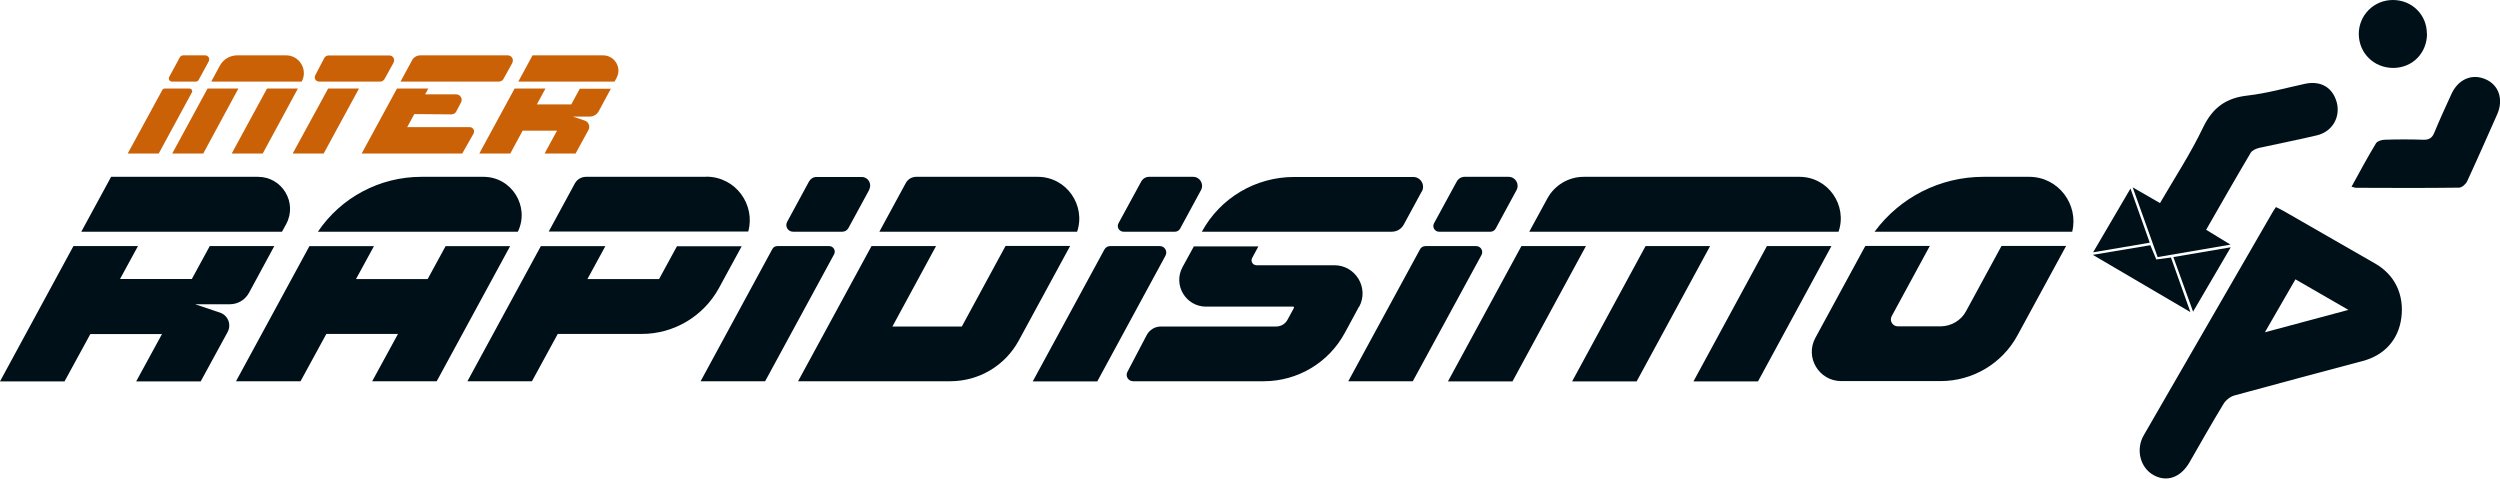
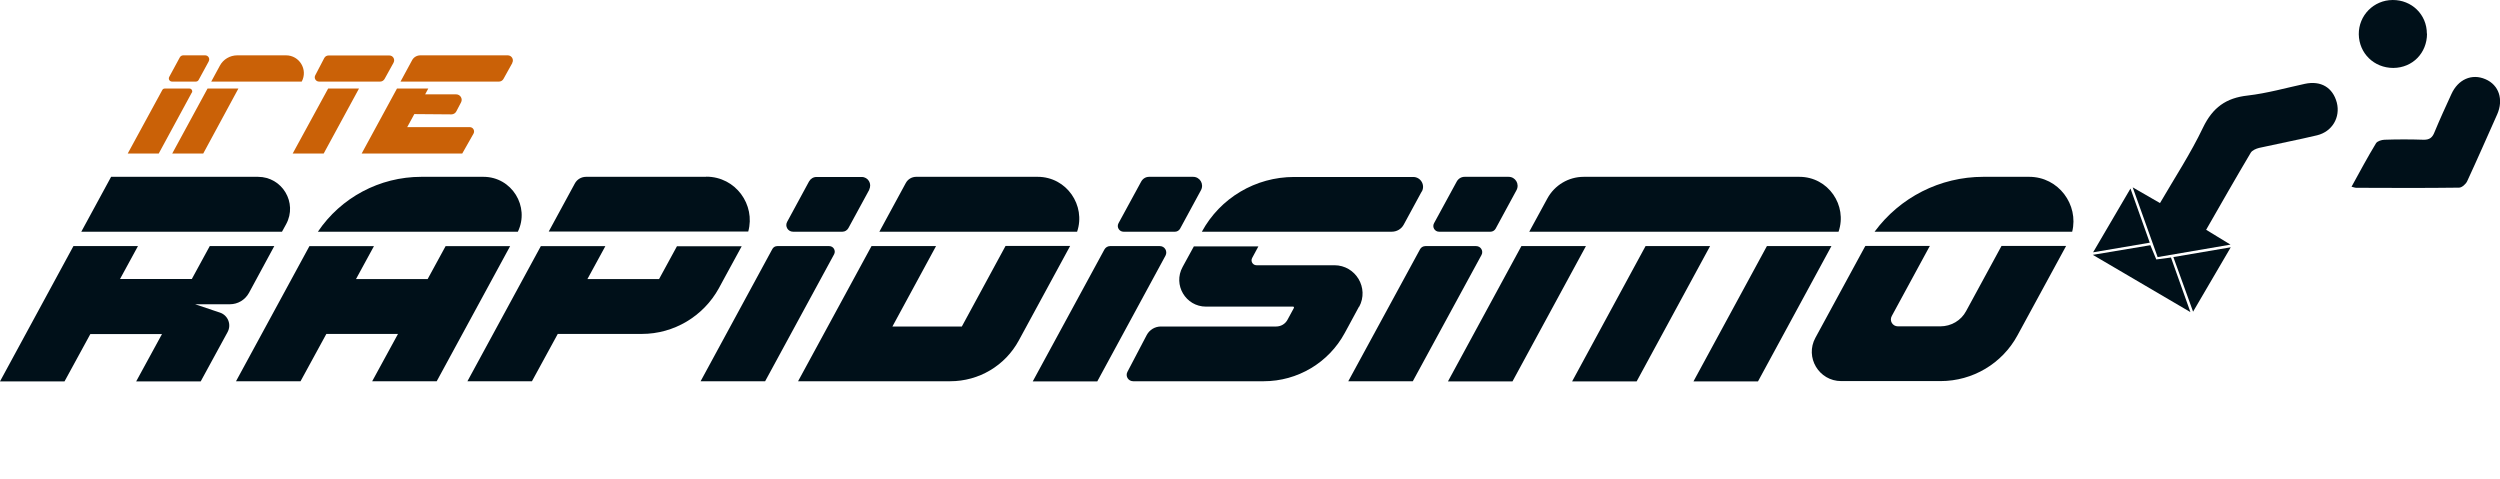
<svg xmlns="http://www.w3.org/2000/svg" viewBox="0 0 168.53 32.26">
  <defs>
    <style>.d{fill:#ca6107;}.e{fill:#001019;}</style>
  </defs>
  <g id="a" />
  <g id="b">
    <g id="c">
      <g>
        <g>
-           <path class="e" d="M153.43,13.96c.2,.1,.39,.19,.56,.29,2.05,1.17,4.09,2.35,6.13,3.52,1.32,.76,1.96,2.09,1.76,3.65-.19,1.47-1.13,2.53-2.62,2.92-2.88,.77-5.76,1.53-8.64,2.32-.28,.08-.58,.32-.73,.57-.79,1.3-1.54,2.63-2.3,3.95-.59,1.01-1.52,1.34-2.41,.85-.9-.49-1.22-1.72-.67-2.68,1.14-1.99,2.3-3.97,3.44-5.96,1.73-3,3.46-6,5.2-9,.08-.14,.17-.28,.28-.44Zm4.88,6.93l-3.57-2.06-2.06,3.57,5.63-1.51Z" />
          <path class="e" d="M148.72,15.49l1.64,1-4.91,.84-1.68-4.7,1.84,1.06c1-1.72,2.07-3.35,2.9-5.09,.65-1.35,1.55-2,3.01-2.16,1.3-.15,2.57-.51,3.86-.79,1.08-.23,1.88,.25,2.15,1.27,.25,.99-.31,1.95-1.33,2.2-1.3,.31-2.61,.56-3.91,.85-.2,.05-.46,.16-.56,.32-1.01,1.7-1.99,3.42-3.01,5.2Z" />
          <path class="e" d="M158.52,12.59c.56-1.02,1.08-1.99,1.65-2.93,.09-.15,.38-.23,.57-.24,.88-.03,1.75-.03,2.63,0,.4,.01,.6-.14,.74-.5,.36-.87,.75-1.72,1.14-2.57,.45-1,1.38-1.41,2.3-1.01,.91,.39,1.23,1.37,.79,2.37-.67,1.5-1.33,3.01-2.02,4.5-.09,.2-.36,.44-.55,.44-2.32,.03-4.63,.02-6.95,.01-.06,0-.12-.03-.29-.07Z" />
          <path class="e" d="M163.61,2.27c0,1.3-.97,2.3-2.27,2.31-1.3,0-2.31-.98-2.33-2.27-.01-1.27,1-2.3,2.28-2.31,1.29-.01,2.31,.98,2.31,2.27Z" />
          <path class="e" d="M147.66,21.04l-6.58-3.86,3.88-.65,.4,.96,.99-.13,1.31,3.68Z" />
          <path class="e" d="M150.38,16.67l-2.54,4.34-1.33-3.68,3.87-.66Z" />
          <path class="e" d="M141.1,17.01l2.52-4.3,1.3,3.65-3.83,.65Z" />
        </g>
        <path class="e" d="M14.14,16.59l-1.21,2.22h-4.84l1.21-2.22H4.95L0,25.71H4.35l1.74-3.19h4.83l-1.74,3.19h4.35l1.81-3.32c.28-.51,.03-1.14-.52-1.32l-.36-.12-1.31-.44h2.35c.53,0,1.02-.29,1.28-.76l1.71-3.16h-4.35Zm3.25-4.67H7.49l-2.01,3.7h13.53l.28-.51c.78-1.44-.26-3.19-1.9-3.19Z" />
        <path class="e" d="M52.4,16.59h3.5c.28,0,.46,.3,.33,.55l-4.65,8.56h-4.35l4.84-8.92c.07-.12,.19-.19,.33-.19Z" />
        <path class="e" d="M58.61,12.77l-1.42,2.61c-.08,.14-.23,.24-.4,.24h-3.33c-.34,0-.56-.36-.4-.66l1.48-2.73c.1-.18,.29-.3,.5-.3h3.05c.43,0,.71,.46,.5,.85Z" />
        <path class="e" d="M67.78,16.59l-2.94,5.42h-4.68l2.94-5.42h-4.35l-4.95,9.11h10.26c1.93,0,3.7-1.05,4.62-2.75l3.46-6.37h-4.35Zm2.17-4.67h-8.19c-.29,0-.56,.16-.7,.42l-1.78,3.28h13.33c.6-1.76-.7-3.7-2.66-3.7Z" />
        <path class="e" d="M74.82,16.59h3.37c.33,0,.53,.35,.38,.64l-4.6,8.48h-4.35l4.83-8.89c.08-.14,.22-.23,.38-.23Z" />
        <path class="e" d="M80.96,12.82l-1.41,2.6c-.07,.12-.2,.2-.34,.2h-3.47c-.29,0-.48-.31-.34-.57l1.53-2.81c.11-.2,.31-.32,.53-.32h2.97c.46,0,.75,.49,.53,.9Z" />
        <path class="e" d="M102.23,12.82l-1.41,2.6c-.07,.12-.2,.2-.34,.2h-3.47c-.29,0-.48-.31-.34-.57l1.53-2.81c.11-.2,.31-.32,.53-.32h2.97c.46,0,.75,.49,.53,.9Z" />
        <path class="e" d="M96.09,16.59h3.42c.31,0,.51,.33,.36,.6l-4.63,8.51h-4.35l4.84-8.9c.07-.13,.21-.21,.36-.21Z" />
        <polygon class="e" points="106.91 16.59 101.96 25.71 97.61 25.71 102.56 16.59 106.91 16.59" />
        <polygon class="e" points="115.28 16.59 110.33 25.71 105.98 25.71 110.93 16.59 115.28 16.59" />
        <polygon class="e" points="119.11 16.59 123.46 16.59 118.51 25.71 114.16 25.71 119.11 16.59" />
        <path class="e" d="M123.94,15.62h-20.85l1.22-2.24c.49-.9,1.43-1.46,2.45-1.46h14.54c1.95,0,3.25,1.93,2.64,3.7Z" />
        <path class="e" d="M91.62,20.66l-.73,1.35-.24,.44c-1.08,2-3.18,3.25-5.46,3.25h-8.8c-.33,0-.54-.34-.39-.63l1.3-2.48c.19-.36,.56-.58,.96-.58h7.77c.32,0,.61-.17,.76-.45l.44-.81s0-.08-.05-.08h-5.88c-1.37,0-2.24-1.47-1.58-2.67l.07-.13,.69-1.26h4.35l-.42,.78c-.12,.22,.04,.49,.29,.49h5.25c1.44,0,2.36,1.54,1.67,2.81Z" />
        <path class="e" d="M95.84,12.91l-1.21,2.23c-.16,.3-.47,.48-.81,.48h-12.8c.62-1.14,1.52-2.06,2.6-2.7,1.08-.64,2.32-.99,3.62-.99h8.03c.5,0,.82,.54,.58,.98Z" />
        <path class="e" d="M134.92,16.59l-2.38,4.38c-.34,.64-1.01,1.03-1.74,1.03h-2.86c-.36,0-.59-.38-.41-.7l2.53-4.66s.02-.04,.04-.06h-4.35l-.06,.1-3.31,6.09c-.72,1.32,.24,2.92,1.74,2.92h6.7c2.16,0,4.15-1.18,5.18-3.08l3.28-6.03h-4.35Zm1.87-4.67h-3.09c-2.92,0-5.63,1.39-7.33,3.7h13.32c.45-1.81-.91-3.7-2.9-3.7Z" />
        <path class="e" d="M47.61,11.92h-8.1c-.32,0-.61,.17-.76,.45l-1.76,3.24h13.45c.5-1.8-.84-3.7-2.83-3.7Zm-1.97,4.67l-1.21,2.22h-4.83l1.21-2.22h-4.35l-4.95,9.11h4.35l1.74-3.19h5.67c2.16,0,4.15-1.19,5.19-3.08l.33-.61,1.21-2.22h-4.35Z" />
        <path class="e" d="M32.59,11.92h-4.19c-2.81,0-5.42,1.4-6.97,3.7h13.48c.82-1.7-.41-3.7-2.32-3.7Zm-2.55,4.67l-1.21,2.22h-4.83l1.21-2.22h-4.35l-4.95,9.11h4.35l1.74-3.19h4.83l-1.74,3.19h4.35l4.95-9.11h-4.35Z" />
        <g>
-           <path class="d" d="M39.09,5.97l-.58,1.07h-2.32l.58-1.07h-2.08l-2.38,4.38h2.09l.83-1.54h2.32l-.84,1.54h2.09l.87-1.59c.13-.24,.01-.55-.25-.63l-.17-.06-.63-.21h1.13c.26,0,.49-.14,.61-.36l.82-1.52h-2.09Zm1.56-2.24h-4.75l-.96,1.77h6.49l.13-.24c.38-.69-.12-1.53-.91-1.53Z" />
          <path class="d" d="M12.93,6.24l-2.23,4.11h-2.09l2.33-4.28c.03-.06,.09-.1,.16-.1h1.68c.13,0,.22,.15,.16,.27Z" />
          <path class="d" d="M14.07,4.14l-.68,1.25c-.04,.07-.11,.11-.19,.11h-1.6c-.17,0-.27-.17-.19-.32l.71-1.31c.05-.09,.14-.14,.24-.14h1.47c.21,0,.34,.22,.24,.4Z" />
          <polygon class="d" points="16.07 5.97 13.7 10.35 11.61 10.35 13.99 5.97 16.07 5.97" />
-           <polygon class="d" points="18 5.97 20.08 5.97 19.2 7.6 17.71 10.35 15.62 10.35 18 5.97" />
          <path class="d" d="M20.34,5.5h-6.1l.58-1.07c.23-.43,.68-.7,1.18-.7h3.28c.91,0,1.49,.97,1.06,1.77Z" />
          <polygon class="d" points="24.2 5.97 21.82 10.35 19.73 10.35 22.12 5.97 24.2 5.97" />
          <path class="d" d="M26.54,4.21l-.62,1.12c-.06,.1-.17,.17-.29,.17h-4.12c-.22,0-.36-.23-.26-.42l.61-1.17c.06-.11,.17-.17,.29-.17h4.1c.24,0,.4,.26,.28,.48Z" />
          <path class="d" d="M27.45,8.57h4.22c.22,0,.36,.24,.25,.44l-.76,1.34h-6.78l2.38-4.38h2.11l-.21,.39h2.09c.28,0,.46,.3,.33,.54l-.32,.61c-.06,.12-.19,.2-.33,.2l-2.5-.02-.48,.88Z" />
          <path class="d" d="M34.54,4.24l-.6,1.08c-.06,.11-.18,.18-.3,.18h-6.64l.78-1.44c.11-.21,.33-.33,.56-.33h5.89c.26,0,.43,.28,.3,.51Z" />
        </g>
      </g>
    </g>
  </g>
</svg>